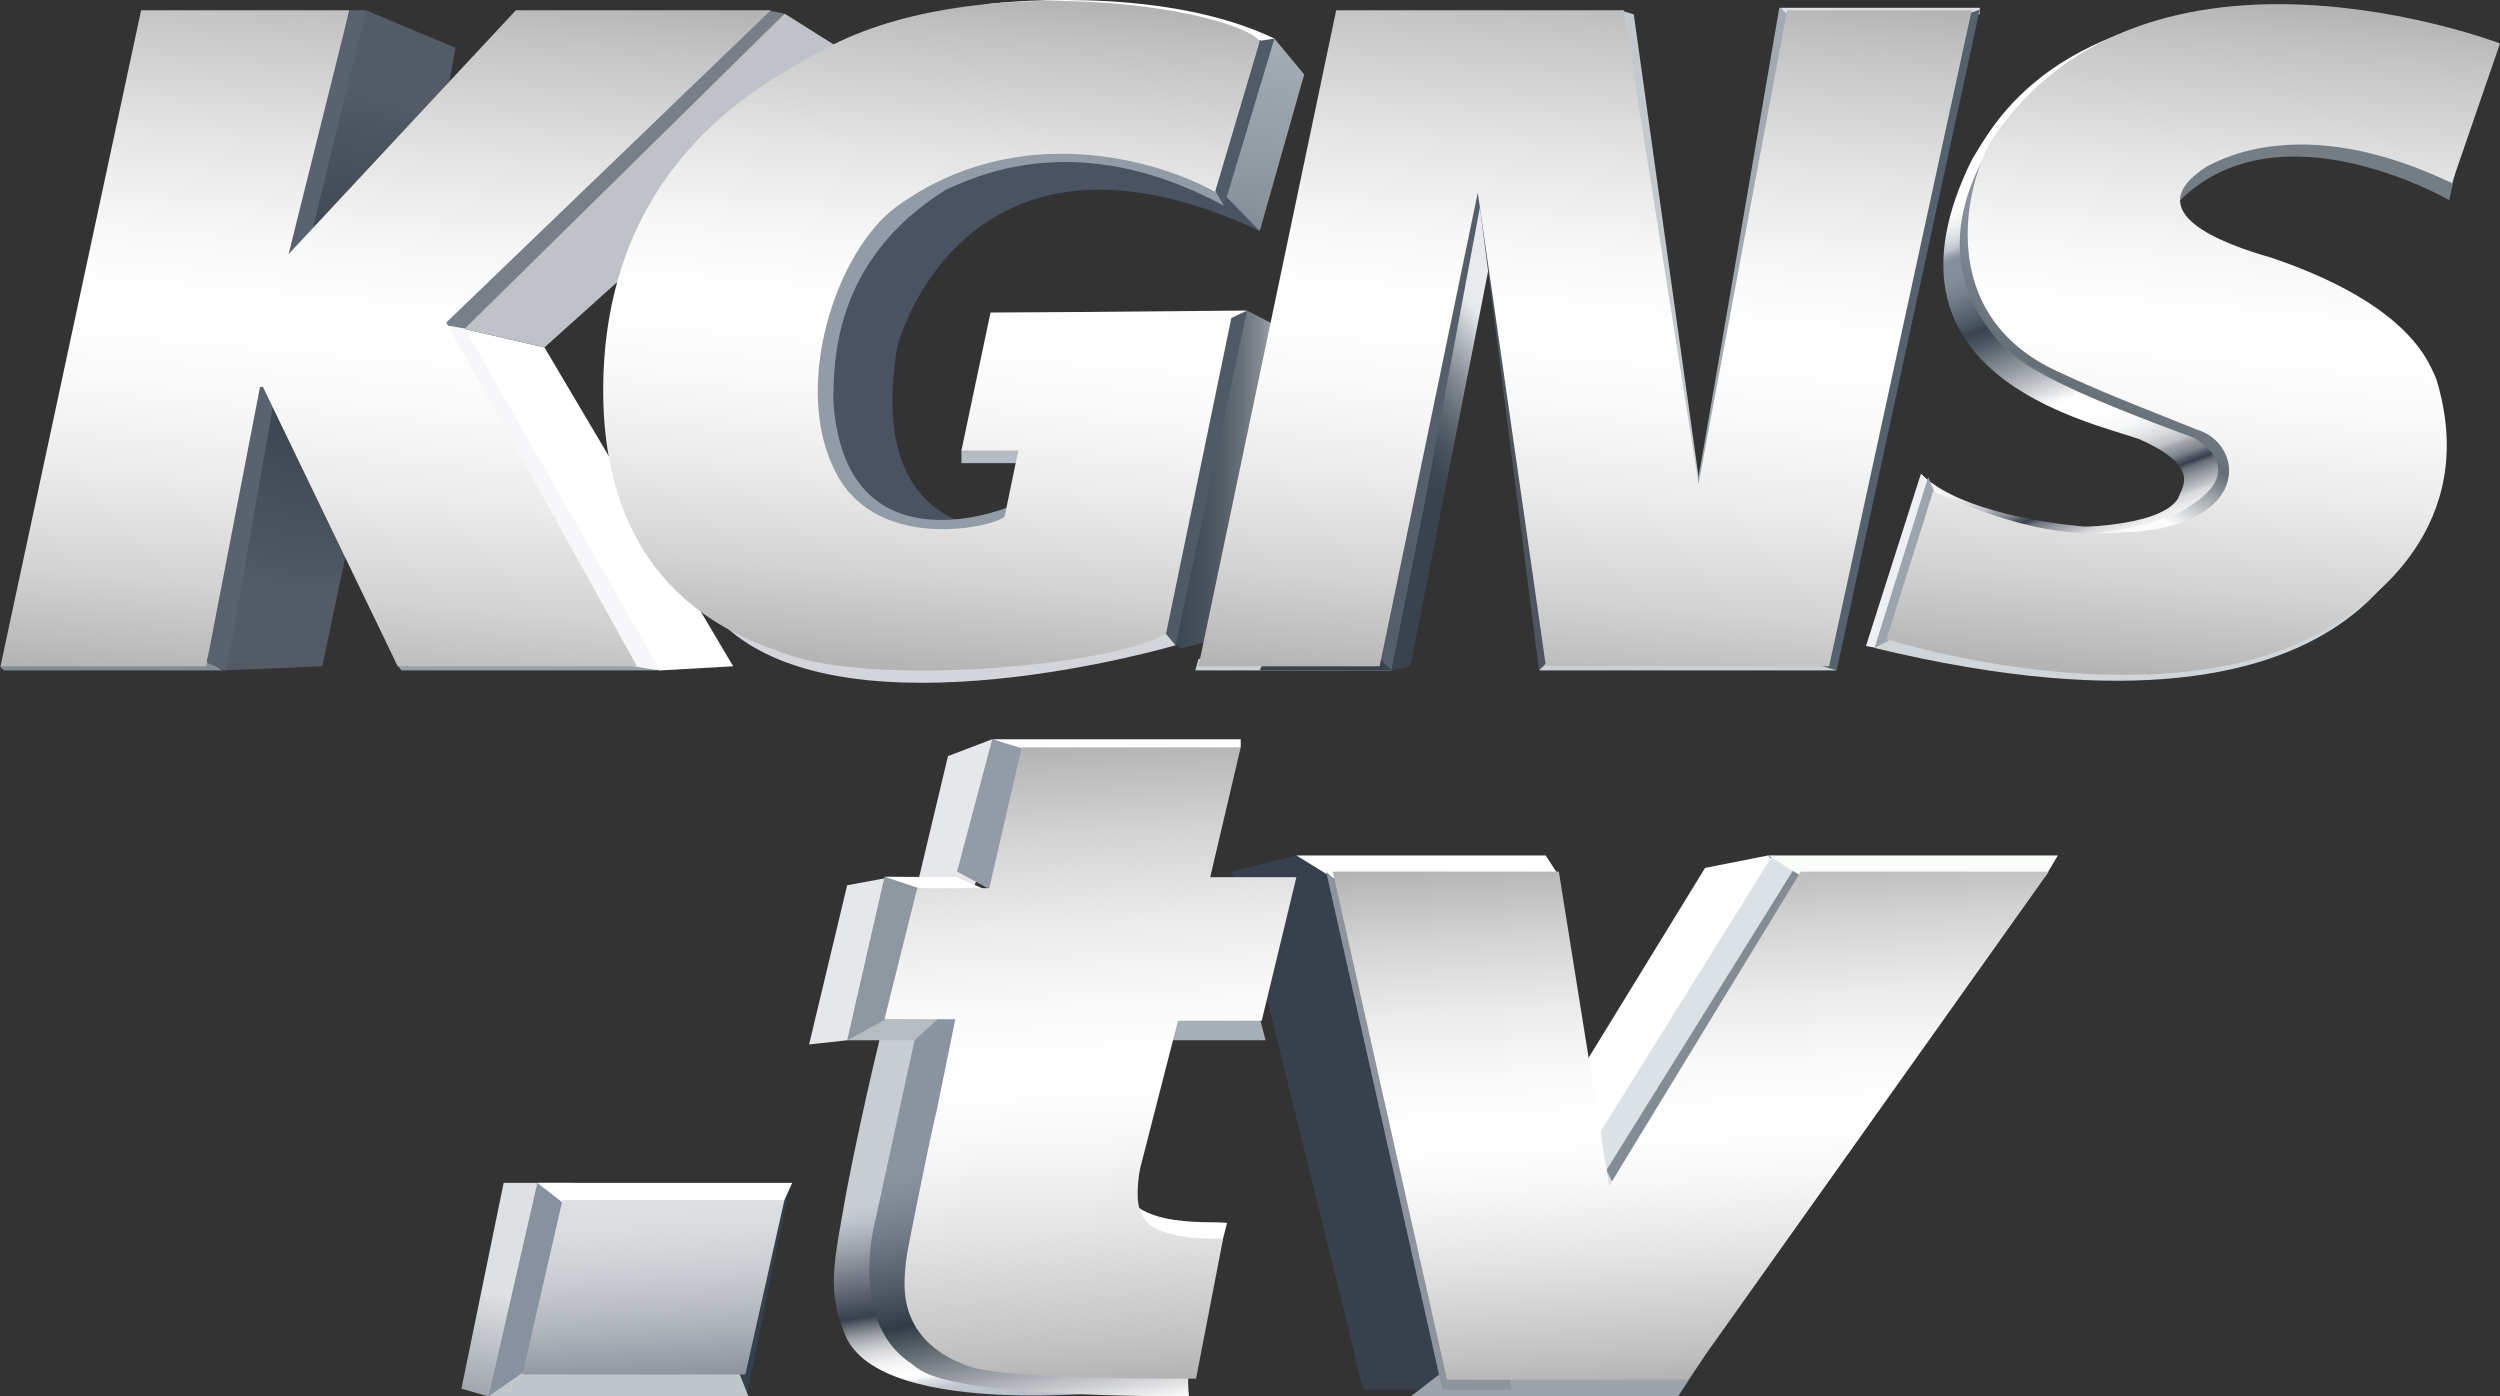
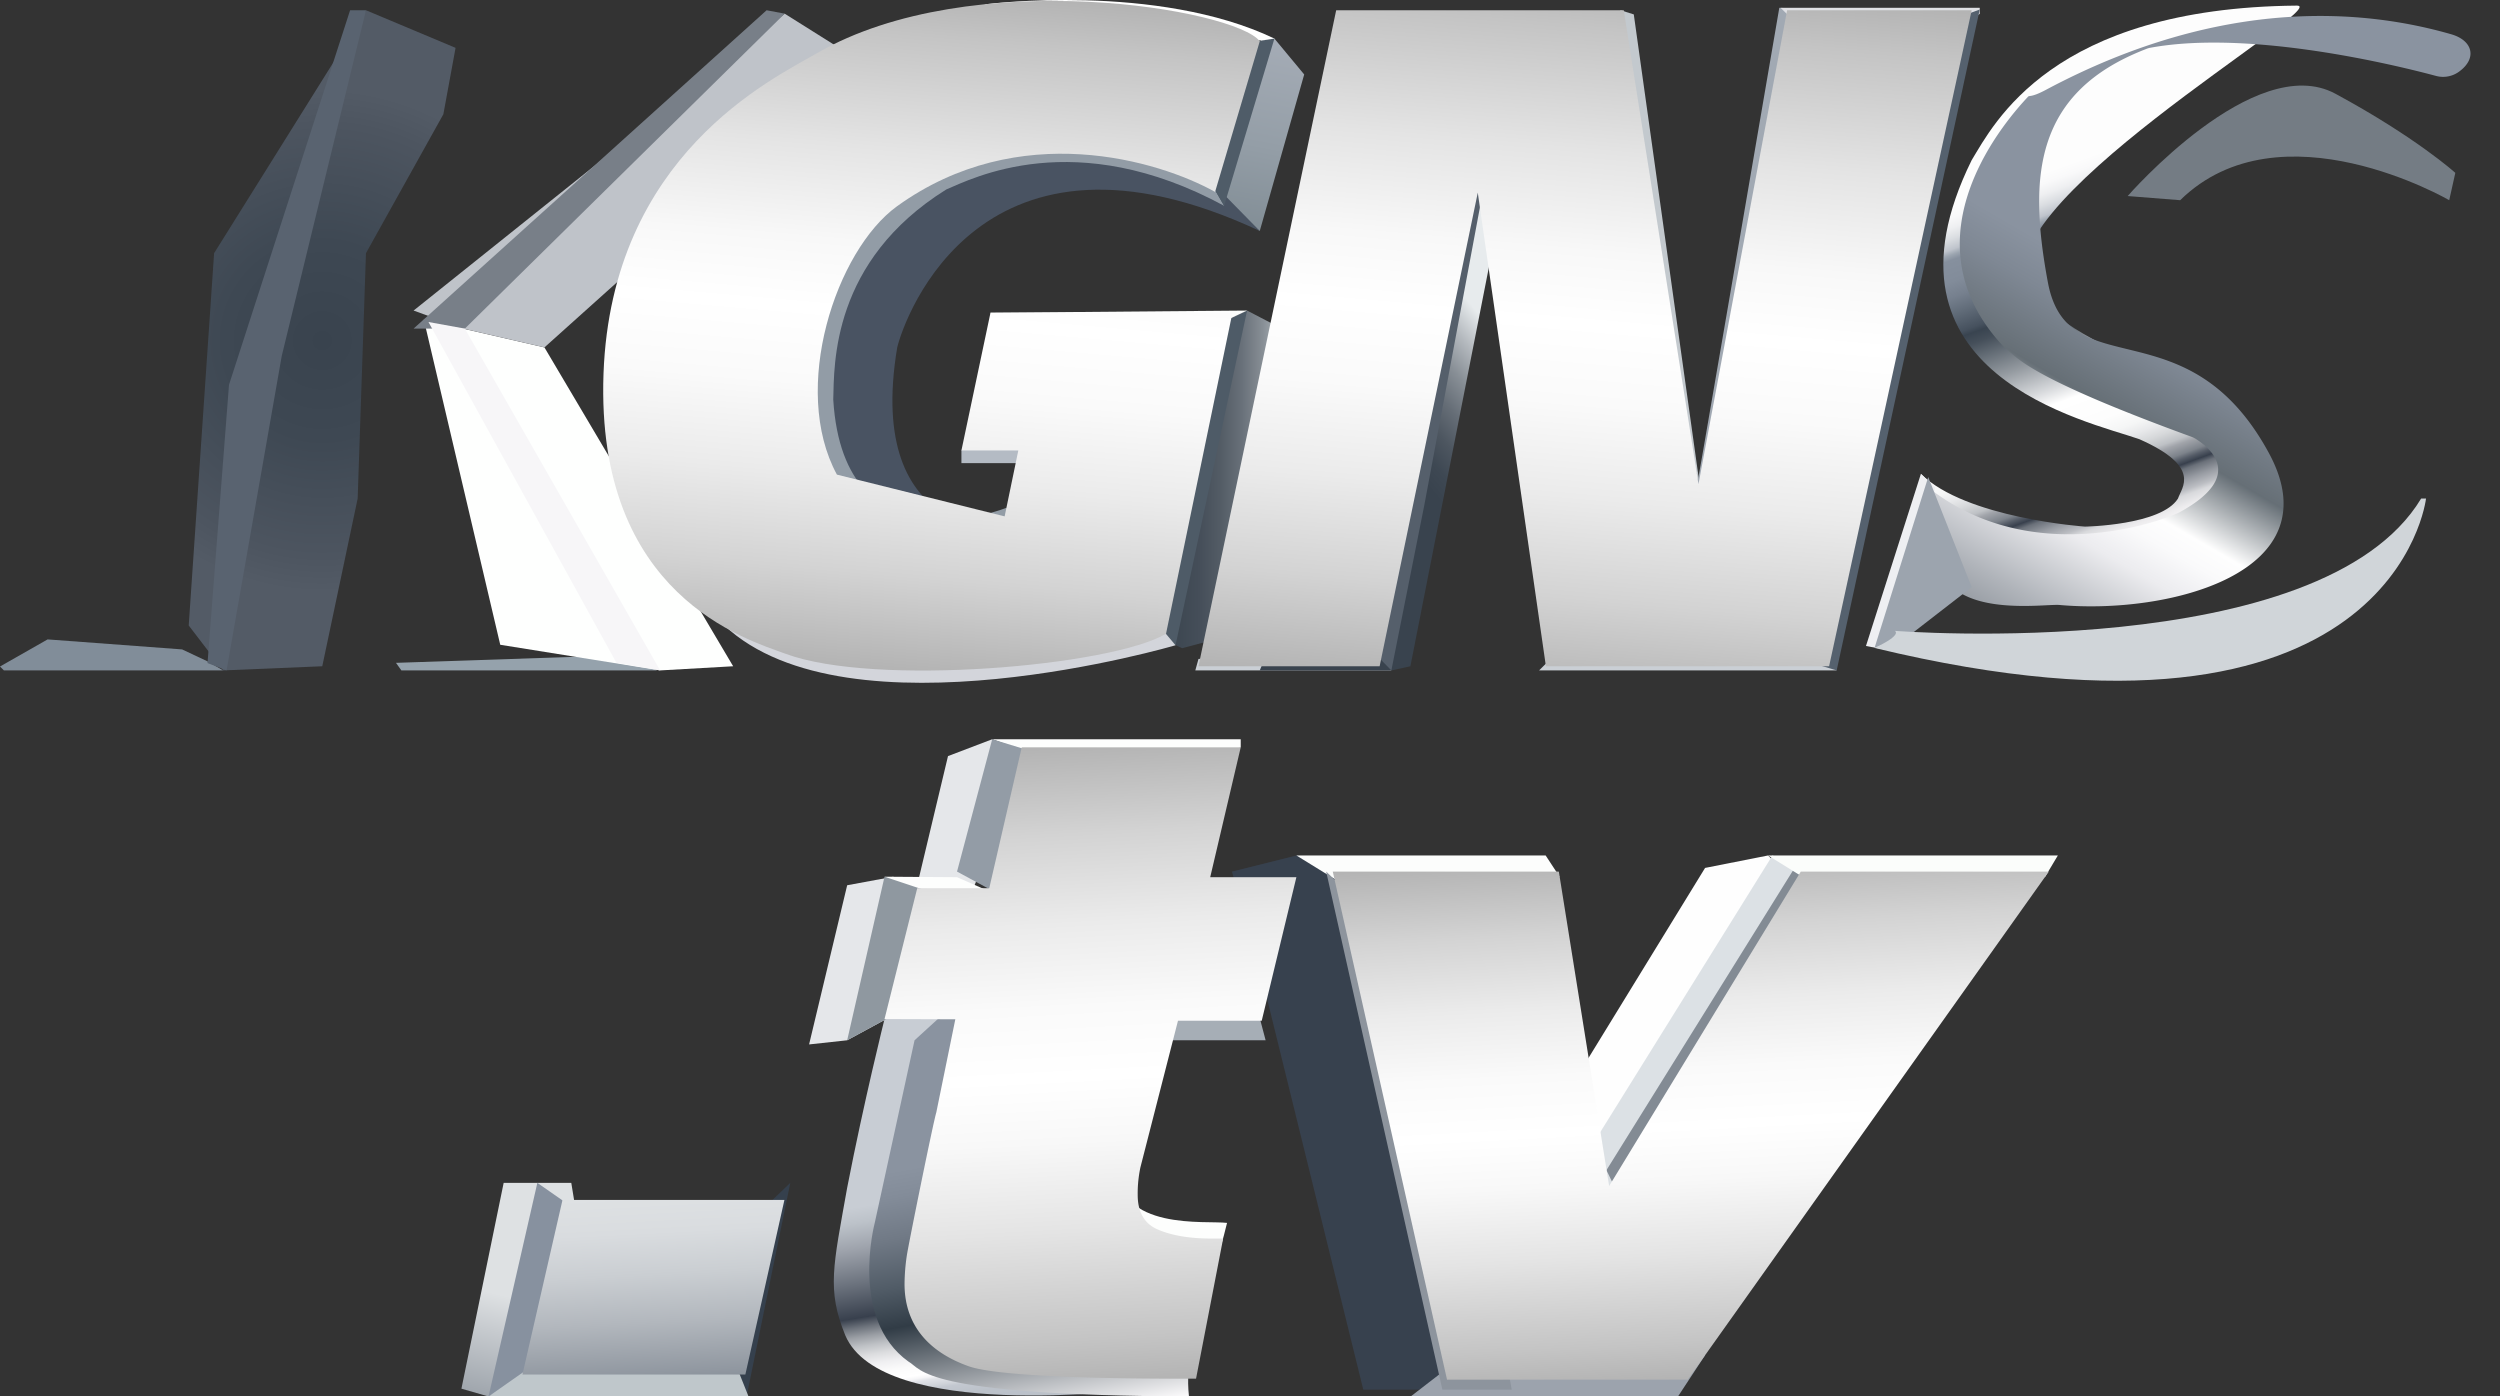
<svg xmlns="http://www.w3.org/2000/svg" xmlns:xlink="http://www.w3.org/1999/xlink" id="front_face" data-name="front face" viewBox="0 0 1024 572">
  <rect x="0" y="0" width="1024" height="572" fill="#333333" stroke="none" />
  <defs>
    <style>.cls-1{fill:#818d99;}.cls-2{fill:#95a2ac;}.cls-3{fill:#cacfd5;}.cls-4{fill:url(#radial-gradient);}.cls-5{fill:#fefffe;}.cls-6{fill:#bfc3c9;}.cls-7{fill:url(#linear-gradient);}.cls-8{fill:#495362;}.cls-9{fill:url(#linear-gradient-2);}.cls-10{fill:url(#linear-gradient-3);}.cls-11{fill:url(#linear-gradient-4);}.cls-12{fill:#eeeff2;}.cls-13{fill:#787f88;}.cls-14{fill:#4e5b67;}.cls-15{fill:#b4bbc4;}.cls-16{fill:#fdfefd;}.cls-17{fill:#929ca6;}.cls-18{fill:#fff;}.cls-19{fill:#4f5c68;}.cls-20{fill:#d3d5db;}.cls-21{fill:#f7f6f8;}.cls-22{fill:#596370;}.cls-23{fill:#555f6b;}.cls-24{fill:#4d5560;}.cls-25{fill:#c3c9ce;}.cls-26{fill:#a1a9b3;}.cls-27{fill:#dfe0e4;}.cls-28{fill:#55616e;}.cls-29{fill:#747c84;}.cls-30{fill:url(#linear-gradient-5);}.cls-31{fill:#9ca4ae;}.cls-32{fill:#d0d5d9;}.cls-33{fill:url(#linear-gradient-6);}.cls-34{fill:url(#linear-gradient-7);}.cls-35{fill:url(#linear-gradient-8);}.cls-36{fill:url(#linear-gradient-9);}.cls-37{fill:url(#linear-gradient-10);}.cls-38{fill:url(#linear-gradient-11);}.cls-39{fill:#e5e7ea;}.cls-40{fill:#37414e;}.cls-41{fill:#fefefe;}.cls-42{fill:#87919f;}.cls-43{fill:#35404d;}.cls-44{fill:#bfc7cb;}.cls-45{fill:#939ca6;}.cls-46{fill:#b5bcc2;}.cls-47{fill:#8f98a0;}.cls-48{fill:#a6aeb6;}.cls-49{fill:url(#linear-gradient-12);}.cls-50{fill:#9ca3ad;}.cls-51{fill:#fcfdfc;}.cls-52{fill:#858e96;}.cls-53{fill:#dce1e5;}.cls-54{fill:#838b94;}.cls-55{fill:#fbfdfb;}.cls-56{fill:#8d949d;}.cls-57{fill:url(#linear-gradient-13);}.cls-58{fill:url(#linear-gradient-14);}.cls-59{fill:url(#linear-gradient-15);}</style>
    <radialGradient id="radial-gradient" cx="94.97" cy="215.68" r="74.2" gradientTransform="translate(0 -160.3) scale(1.39 1.39)" gradientUnits="userSpaceOnUse">
      <stop offset="0" stop-color="#39434e" />
      <stop offset="0.39" stop-color="#3e4853" />
      <stop offset="0.86" stop-color="#4d5560" />
      <stop offset="1" stop-color="#535b66" />
    </radialGradient>
    <linearGradient id="linear-gradient" x1="497.79" y1="99.32" x2="521.59" y2="-24.02" gradientUnits="userSpaceOnUse">
      <stop offset="0" stop-color="#7e8a92" />
      <stop offset="0.34" stop-color="#949ea7" />
      <stop offset="0.72" stop-color="#a6adb7" />
      <stop offset="1" stop-color="#acb3bd" />
    </linearGradient>
    <linearGradient id="linear-gradient-2" x1="463.9" y1="196.35" x2="534.15" y2="196.35" gradientUnits="userSpaceOnUse">
      <stop offset="0" stop-color="#39434e" />
      <stop offset="0.23" stop-color="#3c4650" />
      <stop offset="0.39" stop-color="#454e59" />
      <stop offset="0.52" stop-color="#545d66" />
      <stop offset="0.64" stop-color="#69717a" />
      <stop offset="0.75" stop-color="#858c93" />
      <stop offset="0.85" stop-color="#a6adb2" />
      <stop offset="0.95" stop-color="#ced3d6" />
      <stop offset="1" stop-color="#e7ebed" />
    </linearGradient>
    <linearGradient id="linear-gradient-3" x1="619.43" y1="145.03" x2="572.25" y2="184.25" gradientUnits="userSpaceOnUse">
      <stop offset="0" stop-color="#e7ebed" />
      <stop offset="0.19" stop-color="#b4b9be" />
      <stop offset="0.37" stop-color="#888f96" />
      <stop offset="0.55" stop-color="#666e77" />
      <stop offset="0.72" stop-color="#4d5660" />
      <stop offset="0.87" stop-color="#3e4853" />
      <stop offset="1" stop-color="#39434e" />
    </linearGradient>
    <linearGradient id="linear-gradient-4" x1="852.03" y1="65.37" x2="922.79" y2="258.46" gradientUnits="userSpaceOnUse">
      <stop offset="0" stop-color="#fdfdfd" />
      <stop offset="0.02" stop-color="#f9f9fa" />
      <stop offset="0.04" stop-color="#eeeff1" />
      <stop offset="0.06" stop-color="#dadde1" />
      <stop offset="0.08" stop-color="#bfc4cc" />
      <stop offset="0.09" stop-color="#9ca5b0" />
      <stop offset="0.1" stop-color="#86909e" />
      <stop offset="0.14" stop-color="#828c9a" />
      <stop offset="0.17" stop-color="#76808e" />
      <stop offset="0.2" stop-color="#626d7a" />
      <stop offset="0.24" stop-color="#46515e" />
      <stop offset="0.25" stop-color="#394450" />
      <stop offset="0.27" stop-color="#454f5a" />
      <stop offset="0.3" stop-color="#636c75" />
      <stop offset="0.35" stop-color="#959ba1" />
      <stop offset="0.41" stop-color="#d9dbde" />
      <stop offset="0.44" stop-color="#fff" />
      <stop offset="0.5" stop-color="#fdfdfd" />
      <stop offset="0.53" stop-color="#f5f6f6" />
      <stop offset="0.55" stop-color="#e8e9eb" />
      <stop offset="0.57" stop-color="#d6d8da" />
      <stop offset="0.59" stop-color="#bec1c5" />
      <stop offset="0.6" stop-color="#a1a4aa" />
      <stop offset="0.62" stop-color="#7d838b" />
      <stop offset="0.63" stop-color="#565d68" />
      <stop offset="0.64" stop-color="#38404d" />
      <stop offset="0.65" stop-color="#6b717a" />
      <stop offset="0.67" stop-color="#979ba2" />
      <stop offset="0.69" stop-color="#bcbec3" />
      <stop offset="0.7" stop-color="#d8d9dc" />
      <stop offset="0.72" stop-color="#edecee" />
      <stop offset="0.74" stop-color="#f9f8f9" />
      <stop offset="0.75" stop-color="#fdfcfd" />
      <stop offset="0.94" stop-color="#f3f3f3" />
    </linearGradient>
    <linearGradient id="linear-gradient-5" x1="882.09" y1="125.21" x2="762.13" y2="331.62" gradientUnits="userSpaceOnUse">
      <stop offset="0" stop-color="#8a93a0" />
      <stop offset="0.07" stop-color="#7f8894" />
      <stop offset="0.19" stop-color="#666f76" />
      <stop offset="0.31" stop-color="#fefefe" />
      <stop offset="0.35" stop-color="#fafafb" />
      <stop offset="0.4" stop-color="#eeeef1" />
      <stop offset="0.41" stop-color="#ececef" />
      <stop offset="0.54" stop-color="#b0b4ba" />
      <stop offset="0.66" stop-color="#7e858d" />
      <stop offset="0.75" stop-color="#606871" />
      <stop offset="0.81" stop-color="#545d67" />
    </linearGradient>
    <linearGradient id="linear-gradient-6" x1="145.04" y1="285.55" x2="170.76" y2="-8.43" gradientUnits="userSpaceOnUse">
      <stop offset="0" stop-color="#b3b3b3" />
      <stop offset="0.14" stop-color="#d3d3d3" />
      <stop offset="0.28" stop-color="#ebebeb" />
      <stop offset="0.41" stop-color="#fafafa" />
      <stop offset="0.52" stop-color="#fff" />
      <stop offset="0.62" stop-color="#f8f8f8" />
      <stop offset="0.76" stop-color="#e4e4e4" />
      <stop offset="0.93" stop-color="#c4c4c4" />
      <stop offset="1" stop-color="#b3b3b3" />
    </linearGradient>
    <linearGradient id="linear-gradient-7" x1="364.87" y1="274.73" x2="389.3" y2="-4.44" xlink:href="#linear-gradient-6" />
    <linearGradient id="linear-gradient-8" x1="636.4" y1="285.6" x2="662.13" y2="-8.49" xlink:href="#linear-gradient-6" />
    <linearGradient id="linear-gradient-9" x1="886.17" y1="278.98" x2="910.68" y2="-1.18" xlink:href="#linear-gradient-6" />
    <linearGradient id="linear-gradient-10" x1="202.97" y1="580.48" x2="214.18" y2="532.47" gradientUnits="userSpaceOnUse">
      <stop offset="0" stop-color="#949ba3" />
      <stop offset="0.7" stop-color="#c7cbcf" />
      <stop offset="1" stop-color="#dee1e3" />
    </linearGradient>
    <linearGradient id="linear-gradient-11" x1="416.69" y1="614.01" x2="396.32" y2="487.19" gradientUnits="userSpaceOnUse">
      <stop offset="0.01" stop-color="#3b4652" />
      <stop offset="0.08" stop-color="#3e4955" />
      <stop offset="0.13" stop-color="#47525d" />
      <stop offset="0.17" stop-color="#57606c" />
      <stop offset="0.21" stop-color="#6c7680" />
      <stop offset="0.25" stop-color="#89919b" />
      <stop offset="0.28" stop-color="#abb2bb" />
      <stop offset="0.29" stop-color="#bac0c9" />
      <stop offset="0.36" stop-color="#bcc2ca" />
      <stop offset="0.39" stop-color="#c3c8d0" />
      <stop offset="0.4" stop-color="#cfd3d9" />
      <stop offset="0.42" stop-color="#e0e2e7" />
      <stop offset="0.43" stop-color="#f6f6f8" />
      <stop offset="0.44" stop-color="#fff" />
      <stop offset="0.47" stop-color="#fbfbfb" />
      <stop offset="0.5" stop-color="#efeff1" />
      <stop offset="0.53" stop-color="#dbdcde" />
      <stop offset="0.56" stop-color="#bec1c5" />
      <stop offset="0.59" stop-color="#9a9ea4" />
      <stop offset="0.62" stop-color="#6d737c" />
      <stop offset="0.65" stop-color="#39414e" />
      <stop offset="0.65" stop-color="#38404d" />
      <stop offset="0.76" stop-color="#6c737e" />
      <stop offset="0.87" stop-color="#9ea3ac" />
      <stop offset="0.95" stop-color="#bcc2c9" />
      <stop offset="1" stop-color="#c8cdd4" />
    </linearGradient>
    <linearGradient id="linear-gradient-12" x1="433.8" y1="601.86" x2="410.6" y2="471.64" gradientUnits="userSpaceOnUse">
      <stop offset="0.15" stop-color="#fdfcfd" />
      <stop offset="0.52" stop-color="#313c46" />
      <stop offset="0.64" stop-color="#505b66" />
      <stop offset="0.79" stop-color="#707985" />
      <stop offset="0.92" stop-color="#838c99" />
      <stop offset="1" stop-color="#8a93a0" />
    </linearGradient>
    <linearGradient id="linear-gradient-13" x1="442.25" y1="304.81" x2="455.96" y2="566.36" xlink:href="#linear-gradient-6" />
    <linearGradient id="linear-gradient-14" x1="692.11" y1="349.36" x2="703.38" y2="564.44" xlink:href="#linear-gradient-6" />
    <linearGradient id="linear-gradient-15" x1="265.69" y1="489.69" x2="269.63" y2="564.88" gradientUnits="userSpaceOnUse">
      <stop offset="0" stop-color="#dee1e3" />
      <stop offset="0.2" stop-color="#d9dcdf" />
      <stop offset="0.43" stop-color="#caced2" />
      <stop offset="0.69" stop-color="#b2b7bd" />
      <stop offset="0.97" stop-color="#9097a0" />
      <stop offset="1" stop-color="#8b939c" />
    </linearGradient>
  </defs>
  <polygon class="cls-1" points="85 270.9 91.4 274.6 1.6 274.6 0 273 19.5 261.9 74.6 266 85 270.9" />
  <polygon class="cls-2" points="162.2 271.5 164.4 274.6 269.1 274.6 257.2 268.3 162.2 271.5" />
  <polygon class="cls-3" points="562.2 265.2 569.9 274.6 489.6 274.6 490.9 269.9 562.2 265.2" />
  <polygon class="cls-4" points="181.6 46.8 186.6 19.6 149.9 4.2 87.7 103.7 77.3 256.2 91.4 274.6 132 272.9 146.5 204.2 149.9 103.7 181.6 46.8" />
  <polygon class="cls-5" points="204.9 264.1 270.4 274.6 300.3 272.9 223 142.3 173.6 130.9 204.9 264.1" />
  <polygon class="cls-6" points="348.3 22.5 321.4 5.6 169.4 127.2 189.7 134.6 223 142.3 278.6 92.4 348.3 22.5" />
  <polygon class="cls-7" points="490.9 22.5 522 15.8 534.2 30.5 516 94.6 501.4 84.3 484.2 50 490.9 22.5" />
  <path class="cls-8" d="M414.4,217s-60.4,6-46.9-74.7c3-12.4,34.5-101,148.5-47.7L495,73.2S378.9,8.4,339.9,108.9c-11.1,32.8-31.4,122.1,65.8,114.2Z" />
  <polygon class="cls-9" points="534.2 139.4 510.8 127.2 484.2 136.7 463.9 256.2 484.2 265.5 519.3 256.2 534.2 139.4" />
  <polygon class="cls-10" points="516 274.6 569.9 274.6 577.7 272.9 612.3 97 602.9 65.6 516 274.6" />
  <path class="cls-11" d="M854,215.7s31.2-.5,38.1-11.5c1.5-4.6,9.9-12.9-15.8-24.3-21.3-7.5-112.1-26.3-68.7-114.3,9.1-14.9,32.7-62.4,133.2-63.3,15.4-.2-133.7,84.6-109,116.7s96.4,36.7,91,76.4-127.6,45.1-136-1.3C805.2,212.3,854,215.7,854,215.7Z" />
  <polygon class="cls-12" points="786.8 194.1 792.6 199.6 781.2 267.8 764.3 264.6 786.8 194.1" />
  <polygon class="cls-13" points="314 4.2 321.4 5.6 190.4 134.6 169.4 134.6 314 4.2" />
  <polygon class="cls-14" points="501.7 131.9 510.8 127.2 481.5 264.3 463.9 256.2 501.7 131.9" />
  <polygon class="cls-15" points="401.1 173.8 393.8 184.5 393.8 189.7 429.1 189.7 421 173.8 401.1 173.8" />
  <polygon class="cls-16" points="408.6 133.4 405.7 128.1 510.8 127.2 495 134.6 408.6 133.4" />
  <path class="cls-17" d="M412.2,208s-66.5,26.9-70.9-44.3c.4-14.5-.7-56.8,46.3-86.1,10.5-4.4,52.7-26.4,113.8,6.7l-9.2-15.9S386.9,25.2,341.3,92.8c-26.3,69.5-19.2,150.6,55.1,135C421.7,215.3,412.2,208,412.2,208Z" />
  <path class="cls-18" d="M516.5,16.6,374.8,13.4,404,1.7s70-8.9,118,14.1l-5.4,6.7Z" />
  <polygon class="cls-19" points="507.9 20.2 510.8 17.5 522 15.8 501.4 84.3 490.9 66.1 507.9 20.2" />
  <path class="cls-20" d="M474.7,256.2l6.8,8.1s-134.1,39.5-184.8-8.1C333.9,267,436.5,271.7,474.7,256.2Z" />
  <polygon class="cls-21" points="270.4 274.6 190.4 134.6 175.5 131.9 252.5 271.5 270.4 274.6" />
  <polygon class="cls-22" points="143.4 4.2 149.9 4.2 115.4 145.8 92.8 274.6 85 271.6 93.8 157.6 143.4 4.2" />
  <polygon class="cls-23" points="619.9 73.2 607.3 78.9 583.4 206.9 569.9 274.6 560.8 265.3 596.9 81.6 619.9 73.2" />
-   <polygon class="cls-24" points="605.4 78.9 630.4 274.6 663.8 253.8 606.7 75.2 605.4 78.9" />
  <polygon class="cls-3" points="639.9 265.2 630.4 274.6 752.3 274.6 736.5 256.2 639.9 265.2" />
  <polygon class="cls-25" points="663.8 4.2 669.2 5.9 698.3 213.7 661.4 8.7 663.8 4.2" />
  <path class="cls-26" d="M741.8,3.8l-13-.6s-37,216.2-37.5,216.9S741.8,3.8,741.8,3.8Z" />
  <polygon class="cls-27" points="741 14.5 729.3 3.2 810.9 3.2 810.9 5.7 791 17.3 741 14.5" />
  <polygon class="cls-28" points="806.8 5.4 810.9 3.9 752.3 274.6 729.8 267.9 806.8 5.4" />
  <path class="cls-29" d="M1005.7,70.8,1003.2,82S934,41.8,893,82l-21.5-1.7s52-59.8,85.1-41.9S1005.7,70.8,1005.7,70.8Z" />
  <path class="cls-30" d="M1007.3,29.3h0c7.5-5.5,5.5-12.8-3.4-15.3C970.1,4.3,911.5-2.4,838,36.8c-6,3.2-6.7,2.2-7.3,2.8-7.3,7.8-52.4,57.2-10.1,102.3l1.1,1c4.9,3.9,9.9,11.9,75.9,36a10.1,10.1,0,0,1,2.3,1.2c5.1,3.4,20,15-7.3,29.8l-.9.4c-9.8,4.4-61.9,22-103-11.5,6.2,5.1,4.8,23.9,4.9,27.9,1.2,27.6,43.6,20.5,50,21.1,44.7,4,112.4-13.2,85.7-62.3-33.4-61.5-82.4-26.4-90.5-69.9S833.4,37.7,879,20.1a8.3,8.3,0,0,1,2.1-.6c40.4-7.3,99.2,6.9,116.7,11.6A11.1,11.1,0,0,0,1007.3,29.3Z" />
  <polygon class="cls-31" points="789.8 195.4 807.6 240.5 782.3 260.1 767.8 265.4 789.8 195.4" />
  <path class="cls-32" d="M993.7,204.2s-12.8,112.6-225.9,61.2c11.8-5.5,8.3-7,8.3-7s174.7,13.7,215.6-54.2" />
-   <path class="cls-33" d="M162.9,272.9,107.7,158.5h-1.2L84.4,272.9H.2L57.8,4.2h85.3l-24.9,99.9L211.3,4.2H315.7L182.8,132.1l78.1,140.8Z" />
-   <path class="cls-34" d="M411.5,211.5l5.6-27H393.8l11.9-56.4h99.1L477.6,259.6c-22.7,13.3-119.5,21.7-155.8,8.2-15.7-5.8-77.9-23.6-74.6-114.8,3.3-89.5,69.1-120.6,87.4-131.2C398-14.8,506.1,3.8,516,16.9L497.7,78.6c-23-12.8-80.3-30.2-130.3,5.9-25,18.1-43.7,74.7-24.6,109.9C360.5,227.1,408.8,215.4,411.5,211.5Z" />
+   <path class="cls-34" d="M411.5,211.5l5.6-27H393.8l11.9-56.4h99.1L477.6,259.6c-22.7,13.3-119.5,21.7-155.8,8.2-15.7-5.8-77.9-23.6-74.6-114.8,3.3-89.5,69.1-120.6,87.4-131.2C398-14.8,506.1,3.8,516,16.9L497.7,78.6c-23-12.8-80.3-30.2-130.3,5.9-25,18.1-43.7,74.7-24.6,109.9Z" />
  <path class="cls-35" d="M633.2,272.9l-27.9-194-40.2,194H490.9L547.3,4.2H665.1l30.6,194.1L732,4.2h75.6L749.2,272.9Z" />
-   <path class="cls-36" d="M1004.3,75,1024,17.8S879.5-37.5,816.1,56.9c-11.2,18.4-24,72.2,27,95.4,21.3,9.9,35.4,15,56.8,23.7,18.8,5.5,23.1,37.8-25.9,41.9-18.8.8-37.5,3.3-82.2-16.6l-19.1,60.5s119.6,37.9,186.5-8.2c8.6-5.9,57.6-36.7,38.7-98.4-2.6-5.1-8.9-29.7-67.4-49.6-20.1-5.7-55.3-18.7-26.9-37.2C912.1,63.7,946,47.1,1004.3,75Z" />
  <polygon class="cls-37" points="200.1 572 189 568.8 206.3 484.5 234 484.5 238.3 510.9 200.1 572" />
  <path class="cls-38" d="M464.8,569.2s-103.6,13.2-118.6-22.3c-7.6-18.7-4.9-28.3.8-60.4,6.9-35.5,15.3-69.1,15.3-69.1L403,407.2s-35.6,108.4-16.2,127.4S470,563,470,563Z" />
  <polygon class="cls-39" points="381.8 407.2 347 426.1 331.4 427.8 347 362.6 365.9 359.1 411.5 387.2 381.8 407.2" />
  <polygon class="cls-39" points="406.4 302.8 388.3 309.7 369.8 387.2 388.1 389.5 413.5 327.8 406.4 302.8" />
  <polygon class="cls-40" points="598.8 373.8 531 350.4 504.6 357 515.9 396.5 558.4 569.2 581.4 569.2 602.4 555.1 598.8 373.8" />
  <polygon class="cls-41" points="724.2 350.4 698.4 355.5 638.1 453.8 658.6 501.6 752.2 378.4 724.2 350.4" />
  <polyline class="cls-42" points="238.3 497.2 220.1 484.5 200.1 572 245.2 551 242.6 499.3" />
  <polygon class="cls-43" points="306.6 500.9 323.7 484.5 305.8 572 297.1 551 306.6 500.9" />
-   <polygon class="cls-16" points="312.7 500.9 321.3 491.5 324.5 484.5 220.1 484.5 241.1 500.9 312.7 500.9" />
  <polygon class="cls-44" points="300.9 557.7 306.6 572 200.1 572 224.2 555.1 300.9 557.7" />
  <polygon class="cls-16" points="487.7 316.6 508.2 306.1 508.2 302.8 406.4 302.8 425.8 309.7 487.7 316.6" />
  <polygon class="cls-45" points="430.9 316.6 425.8 308.7 406.4 302.8 392 357 415.6 369.8 430.9 319.2 430.9 316.6" />
  <polygon class="cls-16" points="424.3 373.5 392 359.3 362.3 359.1 379.8 369.8 424.3 373.5" />
-   <polygon class="cls-46" points="374.6 396.5 347 426.1 374.6 426.1 403.3 411.3 374.6 396.5" />
  <polygon class="cls-47" points="406.4 373.8 362.3 359.1 347 426.1 381.8 407.2 406.4 373.8" />
  <polygon class="cls-48" points="518.4 426.1 513.8 408.7 450.4 408.7 467.3 426.1 518.4 426.1" />
  <path class="cls-49" d="M395.3,407.2l-20.7,18.9-16.3,74.8s-10.5,39.4,13.8,56.8c5.7,3.1,4.3,13.8,114.9,14.3-1.6-15.9,3-15.9,3-15.9l-90.3-22.5Z" />
  <path class="cls-16" d="M491.3,522.3s4.1,8.8,11.3-21.4c-8.7-1.1-44.6,3.5-45.3-23.1l6.4,56.8Z" />
  <polygon class="cls-50" points="609 538.2 595.7 558.2 577.8 572 687.3 572 698.4 555.1 609 538.2" />
  <polygon class="cls-51" points="556.8 366.3 531 350.4 633.1 350.4 638.8 359.1 591.6 366.3 556.8 366.3" />
  <polyline class="cls-52" points="755.9 373.5 665.8 492.7 649.4 497.8 736.1 356.3 755.9 369.8" />
  <polygon class="cls-53" points="772.8 379.6 745.7 359.1 726 350.4 646.7 477.8 671.5 527.3 772.8 379.6" />
  <polygon class="cls-54" points="783.4 381.1 756.2 360.6 737.3 351.9 658 479.3 682 528.8 783.4 381.1" />
  <polygon class="cls-55" points="783.5 387.2 724.2 350.4 842.9 350.4 837.7 359.1 783.5 387.2" />
  <polygon class="cls-56" points="589.5 401.5 543.2 357 590.8 569.2 619.2 569.2 589.5 401.5" />
  <path class="cls-57" d="M362.3,417.4l13.4-53.6h29.5l13.3-57.7h89.7l-12.5,53.2H531l-14.2,58.8H482.5l-15.4,60.1a54,54,0,0,0-.9,6,51.7,51.7,0,0,0-.2,5.2c0,6.9,2.6,11.7,8,14.1s12.7,3.8,21.9,3.8H501l-11.1,57.4c-6.8,0-77.5.5-93.2-5.1s-26.2-16.3-26.2-33.7a82.4,82.4,0,0,1,.9-11.4c.6-4.3,10.9-55,12.1-58.8l7.8-38.2Z" />
  <path class="cls-58" d="M691.3,565.1H592.7L545.9,357h92.6l20.6,128.8L737.6,357H839.2Z" />
  <polygon class="cls-59" points="230.4 491.5 321.3 491.5 305.3 563 214 563 230.4 491.5" />
</svg>